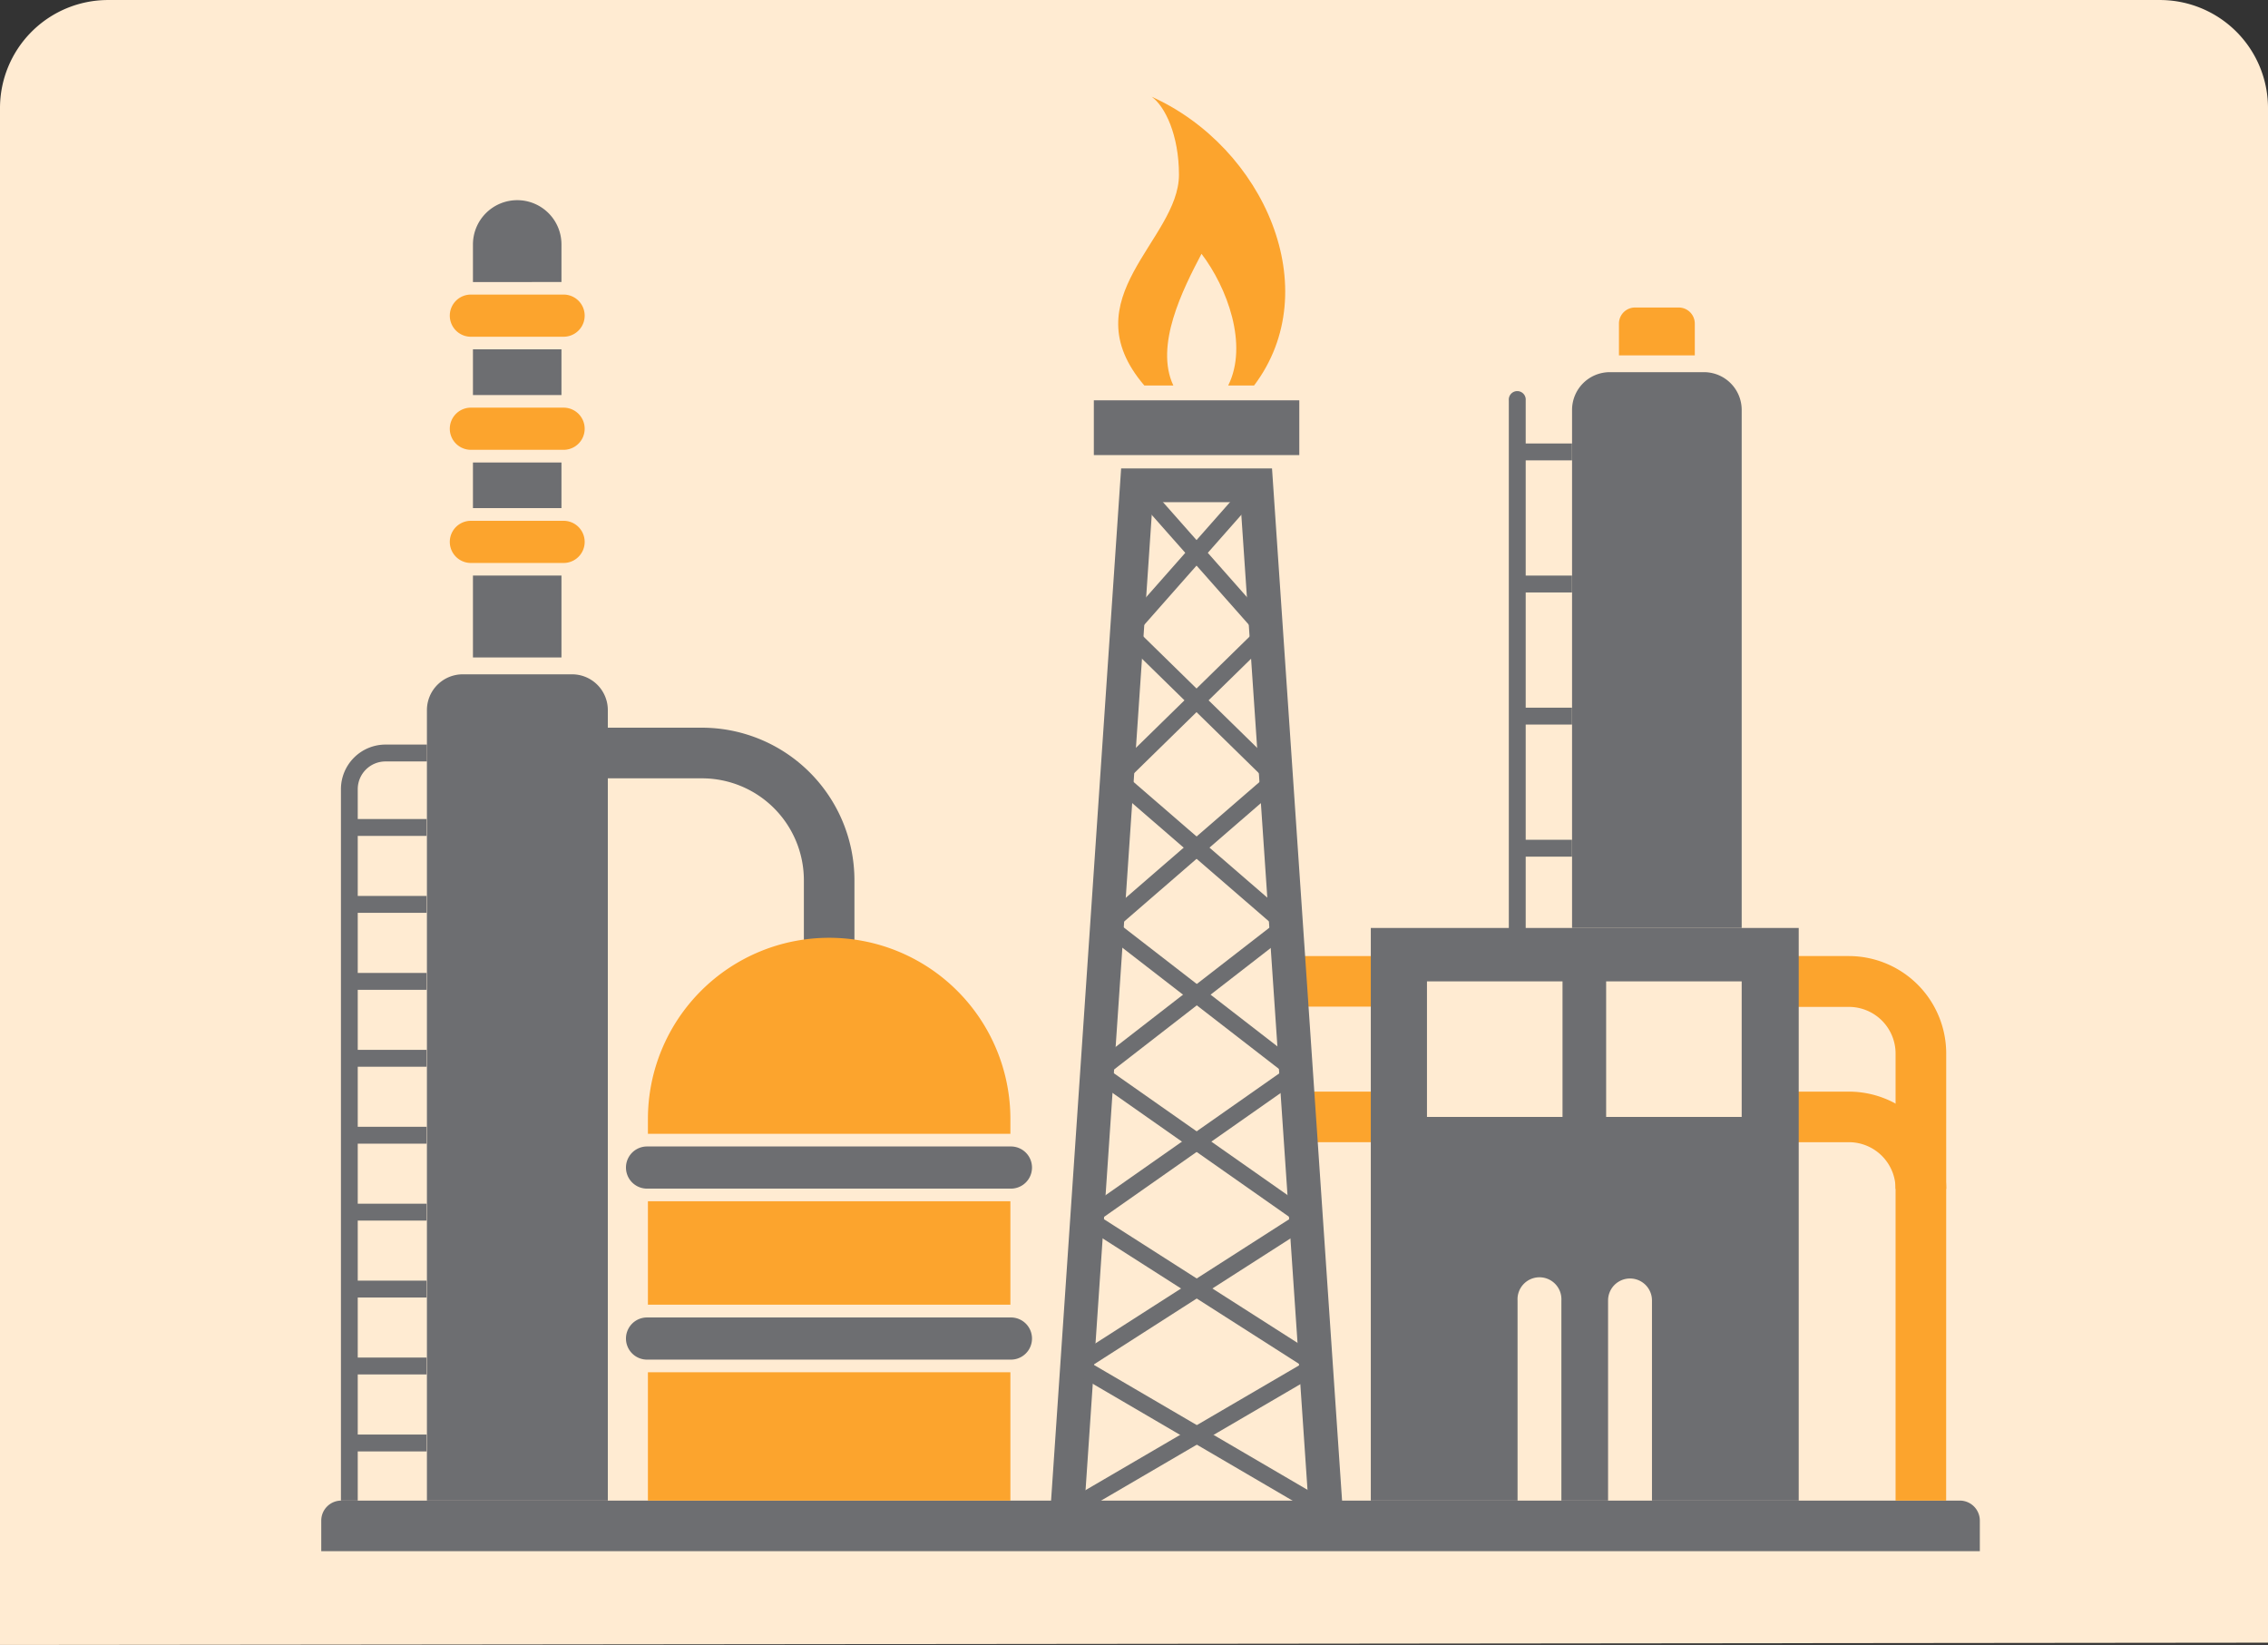
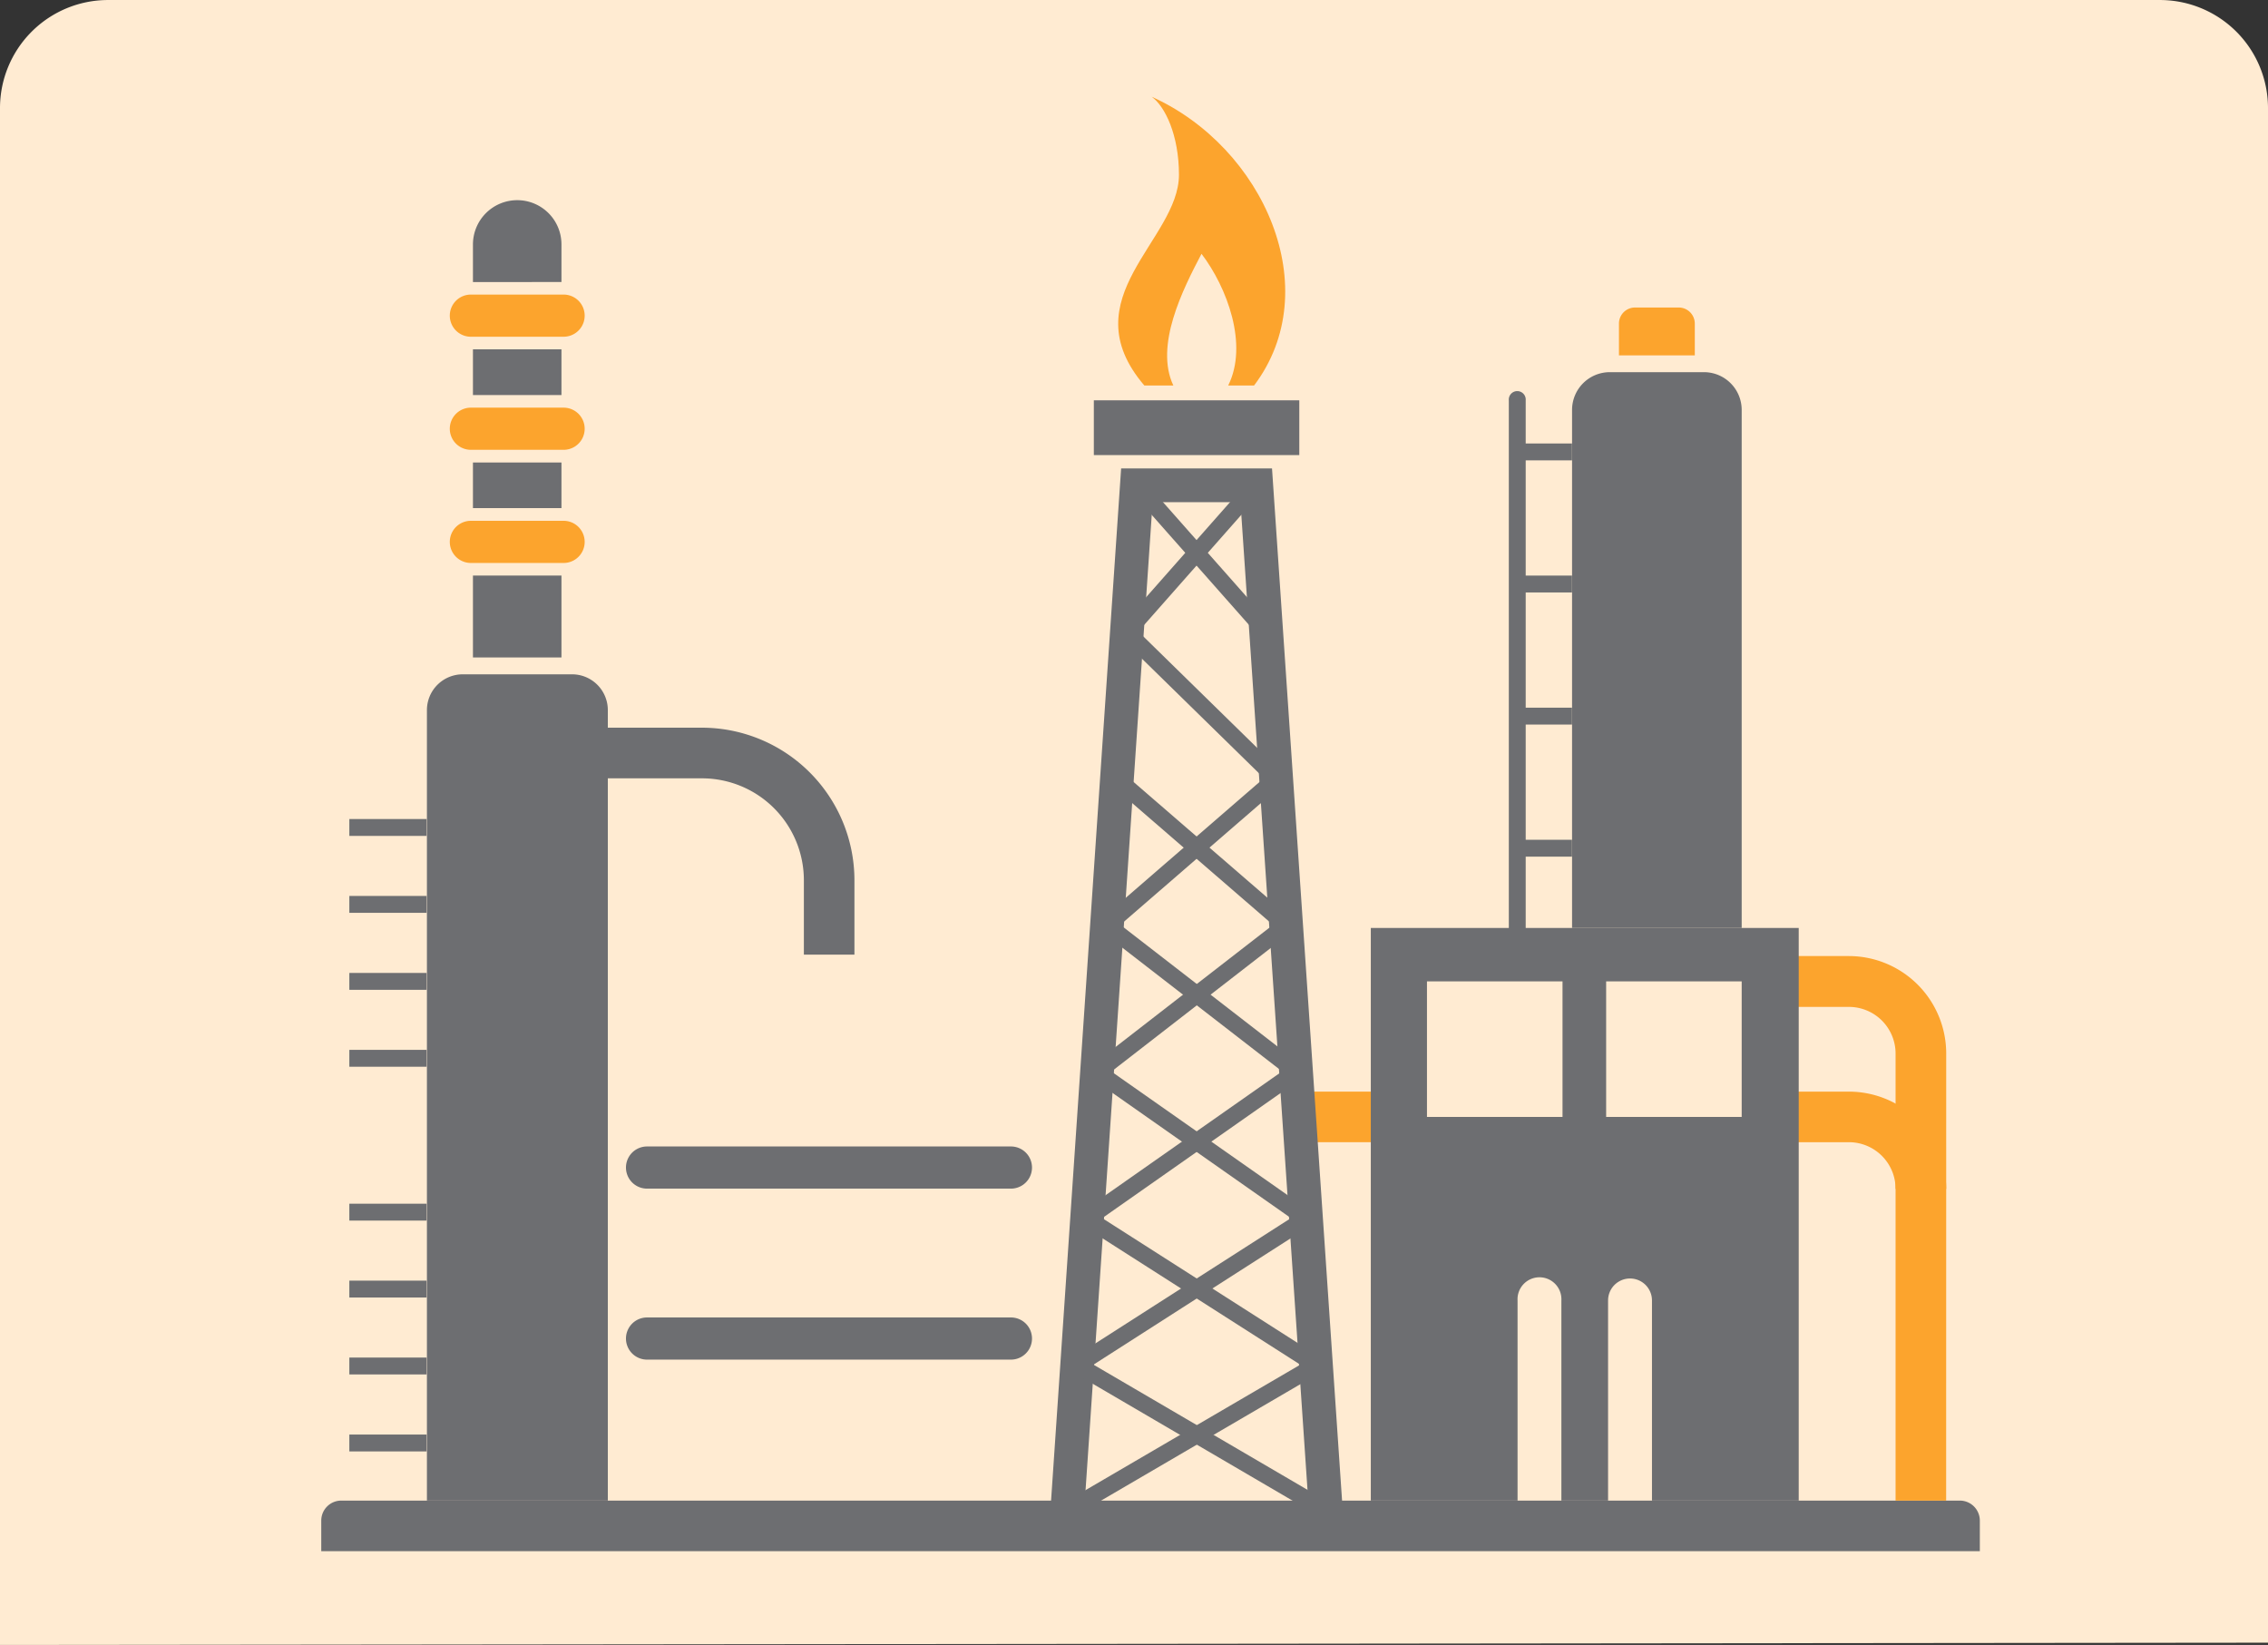
<svg xmlns="http://www.w3.org/2000/svg" width="119.94mm" height="86.98mm" viewBox="0 0 340 246.56">
  <rect x="0" y="0" width="340" height="246.56" fill="#333333" stroke="none" />
  <defs>
    <style>.cls-1{fill:#ffebd2;}.cls-2{fill:#6d6e71;}.cls-3{fill:#fca42d;}</style>
  </defs>
  <title>Risorsa 16l</title>
  <g id="Livello_2" data-name="Livello 2">
    <g id="Livello_1-2" data-name="Livello 1">
      <path class="cls-1" d="M0,246.56V16.16A16.2,16.2,0,0,1,16.16,0H323.84A16.2,16.2,0,0,1,340,16.16V246.22Z" />
      <path class="cls-2" d="M128.09,143.09h-7.58V131.92a15.28,15.28,0,0,0-15.27-15.26H87.81v-7.59h17.43a22.88,22.88,0,0,1,22.85,22.85Z" />
      <path class="cls-2" d="M91.12,224.92H64V106.44a5.37,5.37,0,0,1,5.37-5.37H85.75a5.36,5.36,0,0,1,5.37,5.37Z" />
      <path class="cls-2" d="M70.9,98.54H84.17V86.27H70.9ZM77.54,30a6.64,6.64,0,0,0-6.64,6.64v5.63H84.17V36.62A6.63,6.63,0,0,0,77.54,30M70.9,59.21H84.17V52.36H70.9Zm0,16.95H84.17V69.32H70.9Z" />
      <path class="cls-3" d="M84.49,50.47H70.59a3.16,3.16,0,0,1,0-6.32h13.9a3.16,3.16,0,0,1,0,6.32" />
      <path class="cls-3" d="M84.49,67.42H70.59a3.16,3.16,0,1,1,0-6.32h13.9a3.16,3.16,0,1,1,0,6.32" />
      <path class="cls-3" d="M84.49,84.38H70.59a3.16,3.16,0,1,1,0-6.32h13.9a3.16,3.16,0,1,1,0,6.32" />
      <path class="cls-2" d="M296.8,232.5H48.16v-4.58a3,3,0,0,1,3-3H293.8a3,3,0,0,1,3,3Z" />
-       <path class="cls-2" d="M53.63,224.92H51.11V118.29a6.69,6.69,0,0,1,6.68-6.69H64v2.53H57.79a4.16,4.16,0,0,0-4.16,4.16Z" />
      <rect class="cls-2" x="52.37" y="122.76" width="11.58" height="2.53" />
      <rect class="cls-2" x="52.37" y="134.29" width="11.58" height="2.53" />
      <rect class="cls-2" x="52.37" y="145.83" width="11.58" height="2.53" />
      <rect class="cls-2" x="52.37" y="157.36" width="11.58" height="2.53" />
-       <rect class="cls-2" x="52.37" y="168.89" width="11.58" height="2.53" />
      <rect class="cls-2" x="52.37" y="180.42" width="11.58" height="2.53" />
      <rect class="cls-2" x="52.37" y="191.95" width="11.58" height="2.53" />
      <rect class="cls-2" x="52.37" y="203.48" width="11.58" height="2.53" />
      <rect class="cls-2" x="52.37" y="215.02" width="11.58" height="2.53" />
-       <path class="cls-3" d="M97.13,224.92h54.34V205.68H97.13Zm27.17-84.36a27.17,27.17,0,0,0-27.17,27.17v2.21h54.34v-2.21a27.17,27.17,0,0,0-27.17-27.17m-27.17,55h54.34V180.05H97.13Z" />
      <path class="cls-2" d="M151.57,178.16H97a3.16,3.16,0,1,1,0-6.32h54.55a3.16,3.16,0,0,1,0,6.32" />
      <path class="cls-2" d="M151.57,203.79H97a3.16,3.16,0,1,1,0-6.32h54.55a3.16,3.16,0,0,1,0,6.32" />
-       <rect class="cls-3" x="194.78" y="143.3" width="11.5" height="7.58" />
      <rect class="cls-3" x="194.78" y="163.62" width="11.5" height="7.58" />
      <path class="cls-3" d="M291.75,224.92h-7.58v-67a7,7,0,0,0-7-7h-7.63V143.3h7.63a14.61,14.61,0,0,1,14.59,14.59Z" />
      <path class="cls-3" d="M291.75,178.2h-7.58a7,7,0,0,0-7-7h-7.63v-7.58h7.63a14.6,14.6,0,0,1,14.59,14.58" />
      <polygon class="cls-2" points="196.23 226.56 185.96 75.27 172.79 75.27 162.52 226.56 157.48 226.22 168.07 70.21 190.69 70.21 201.28 226.22 196.23 226.56" />
      <rect class="cls-2" x="178.88" y="69.06" width="2.53" height="29.33" transform="translate(-10.27 140.33) rotate(-41.48)" />
      <rect class="cls-2" x="163.94" y="82.46" width="29.33" height="2.53" transform="translate(-2.35 162.24) rotate(-48.57)" />
      <rect class="cls-2" x="178.86" y="89.99" width="2.53" height="31.41" transform="translate(-21.41 160.48) rotate(-45.61)" />
-       <rect class="cls-2" x="162.93" y="104.44" width="31.41" height="2.53" transform="translate(-22.97 155.08) rotate(-44.38)" />
      <rect class="cls-2" x="178.86" y="110.88" width="2.53" height="33.6" transform="translate(-34.27 180.43) rotate(-49.15)" />
      <rect class="cls-2" x="161.83" y="126.41" width="33.6" height="2.53" transform="translate(-39.98 148.11) rotate(-40.89)" />
      <rect class="cls-2" x="178.86" y="131.7" width="2.53" height="35.9" transform="translate(-48.47 200.48) rotate(-52.26)" />
      <rect class="cls-2" x="160.71" y="148.39" width="35.88" height="2.53" transform="translate(-54.23 140.88) rotate(-37.79)" />
      <rect class="cls-2" x="178.87" y="152.49" width="2.53" height="38.27" transform="translate(-63.82 220.54) rotate(-54.95)" />
      <rect class="cls-2" x="159.51" y="170.36" width="38.28" height="2.53" transform="translate(-66.16 133.69) rotate(-35.04)" />
      <rect class="cls-2" x="178.86" y="173.19" width="2.53" height="40.82" transform="translate(-79.99 241.17) rotate(-57.43)" />
      <rect class="cls-2" x="158.26" y="192.34" width="40.75" height="2.53" transform="translate(-76.22 126.98) rotate(-32.65)" />
      <rect class="cls-2" x="178.85" y="193.89" width="2.53" height="43.19" transform="translate(-96.83 262.17) rotate(-59.68)" />
      <rect class="cls-2" x="157.05" y="214.23" width="43.23" height="2.53" transform="translate(-84.3 119.55) rotate(-30.29)" />
      <rect class="cls-2" x="163.98" y="60" width="30.8" height="8.21" />
      <path class="cls-3" d="M172.65,14.5c2,1.42,4.09,5.75,4.09,11.69,0,9.79-16.4,18.48-5.19,31.59h4.35c-2.84-6,1.43-14.43,4.22-19.74,3.81,5,7.06,13.6,4,19.74H188c10.89-14.42,1.48-35.7-15.34-43.28" />
      <path class="cls-2" d="M261.1,167.41H240.78V147.09H261.1Zm-26.86,0H213.92V147.09h20.32ZM205.5,139.09v85.83h22v-30a3.29,3.29,0,1,1,6.57,0v30h7v-30a3.29,3.29,0,1,1,6.58,0v30h22V139.09Z" />
      <path class="cls-2" d="M241.33,55.78h14.11a5.66,5.66,0,0,1,5.66,5.66v77.65H235.67V61.44a5.66,5.66,0,0,1,5.66-5.66" />
      <path class="cls-3" d="M254.07,53.26H242.7V48.5a2.41,2.41,0,0,1,2.41-2.41h6.55a2.41,2.41,0,0,1,2.41,2.41Z" />
      <path class="cls-2" d="M227.46,140.35a1.26,1.26,0,0,1-1.27-1.26V60a1.27,1.27,0,1,1,2.53,0v79.09a1.26,1.26,0,0,1-1.26,1.26" />
      <rect class="cls-2" x="227.45" y="66.47" width="8.21" height="2.53" />
      <rect class="cls-2" x="227.45" y="86.27" width="8.21" height="2.53" />
      <rect class="cls-2" x="227.45" y="106.07" width="8.21" height="2.53" />
      <rect class="cls-2" x="227.45" y="125.87" width="8.21" height="2.53" />
    </g>
  </g>
</svg>